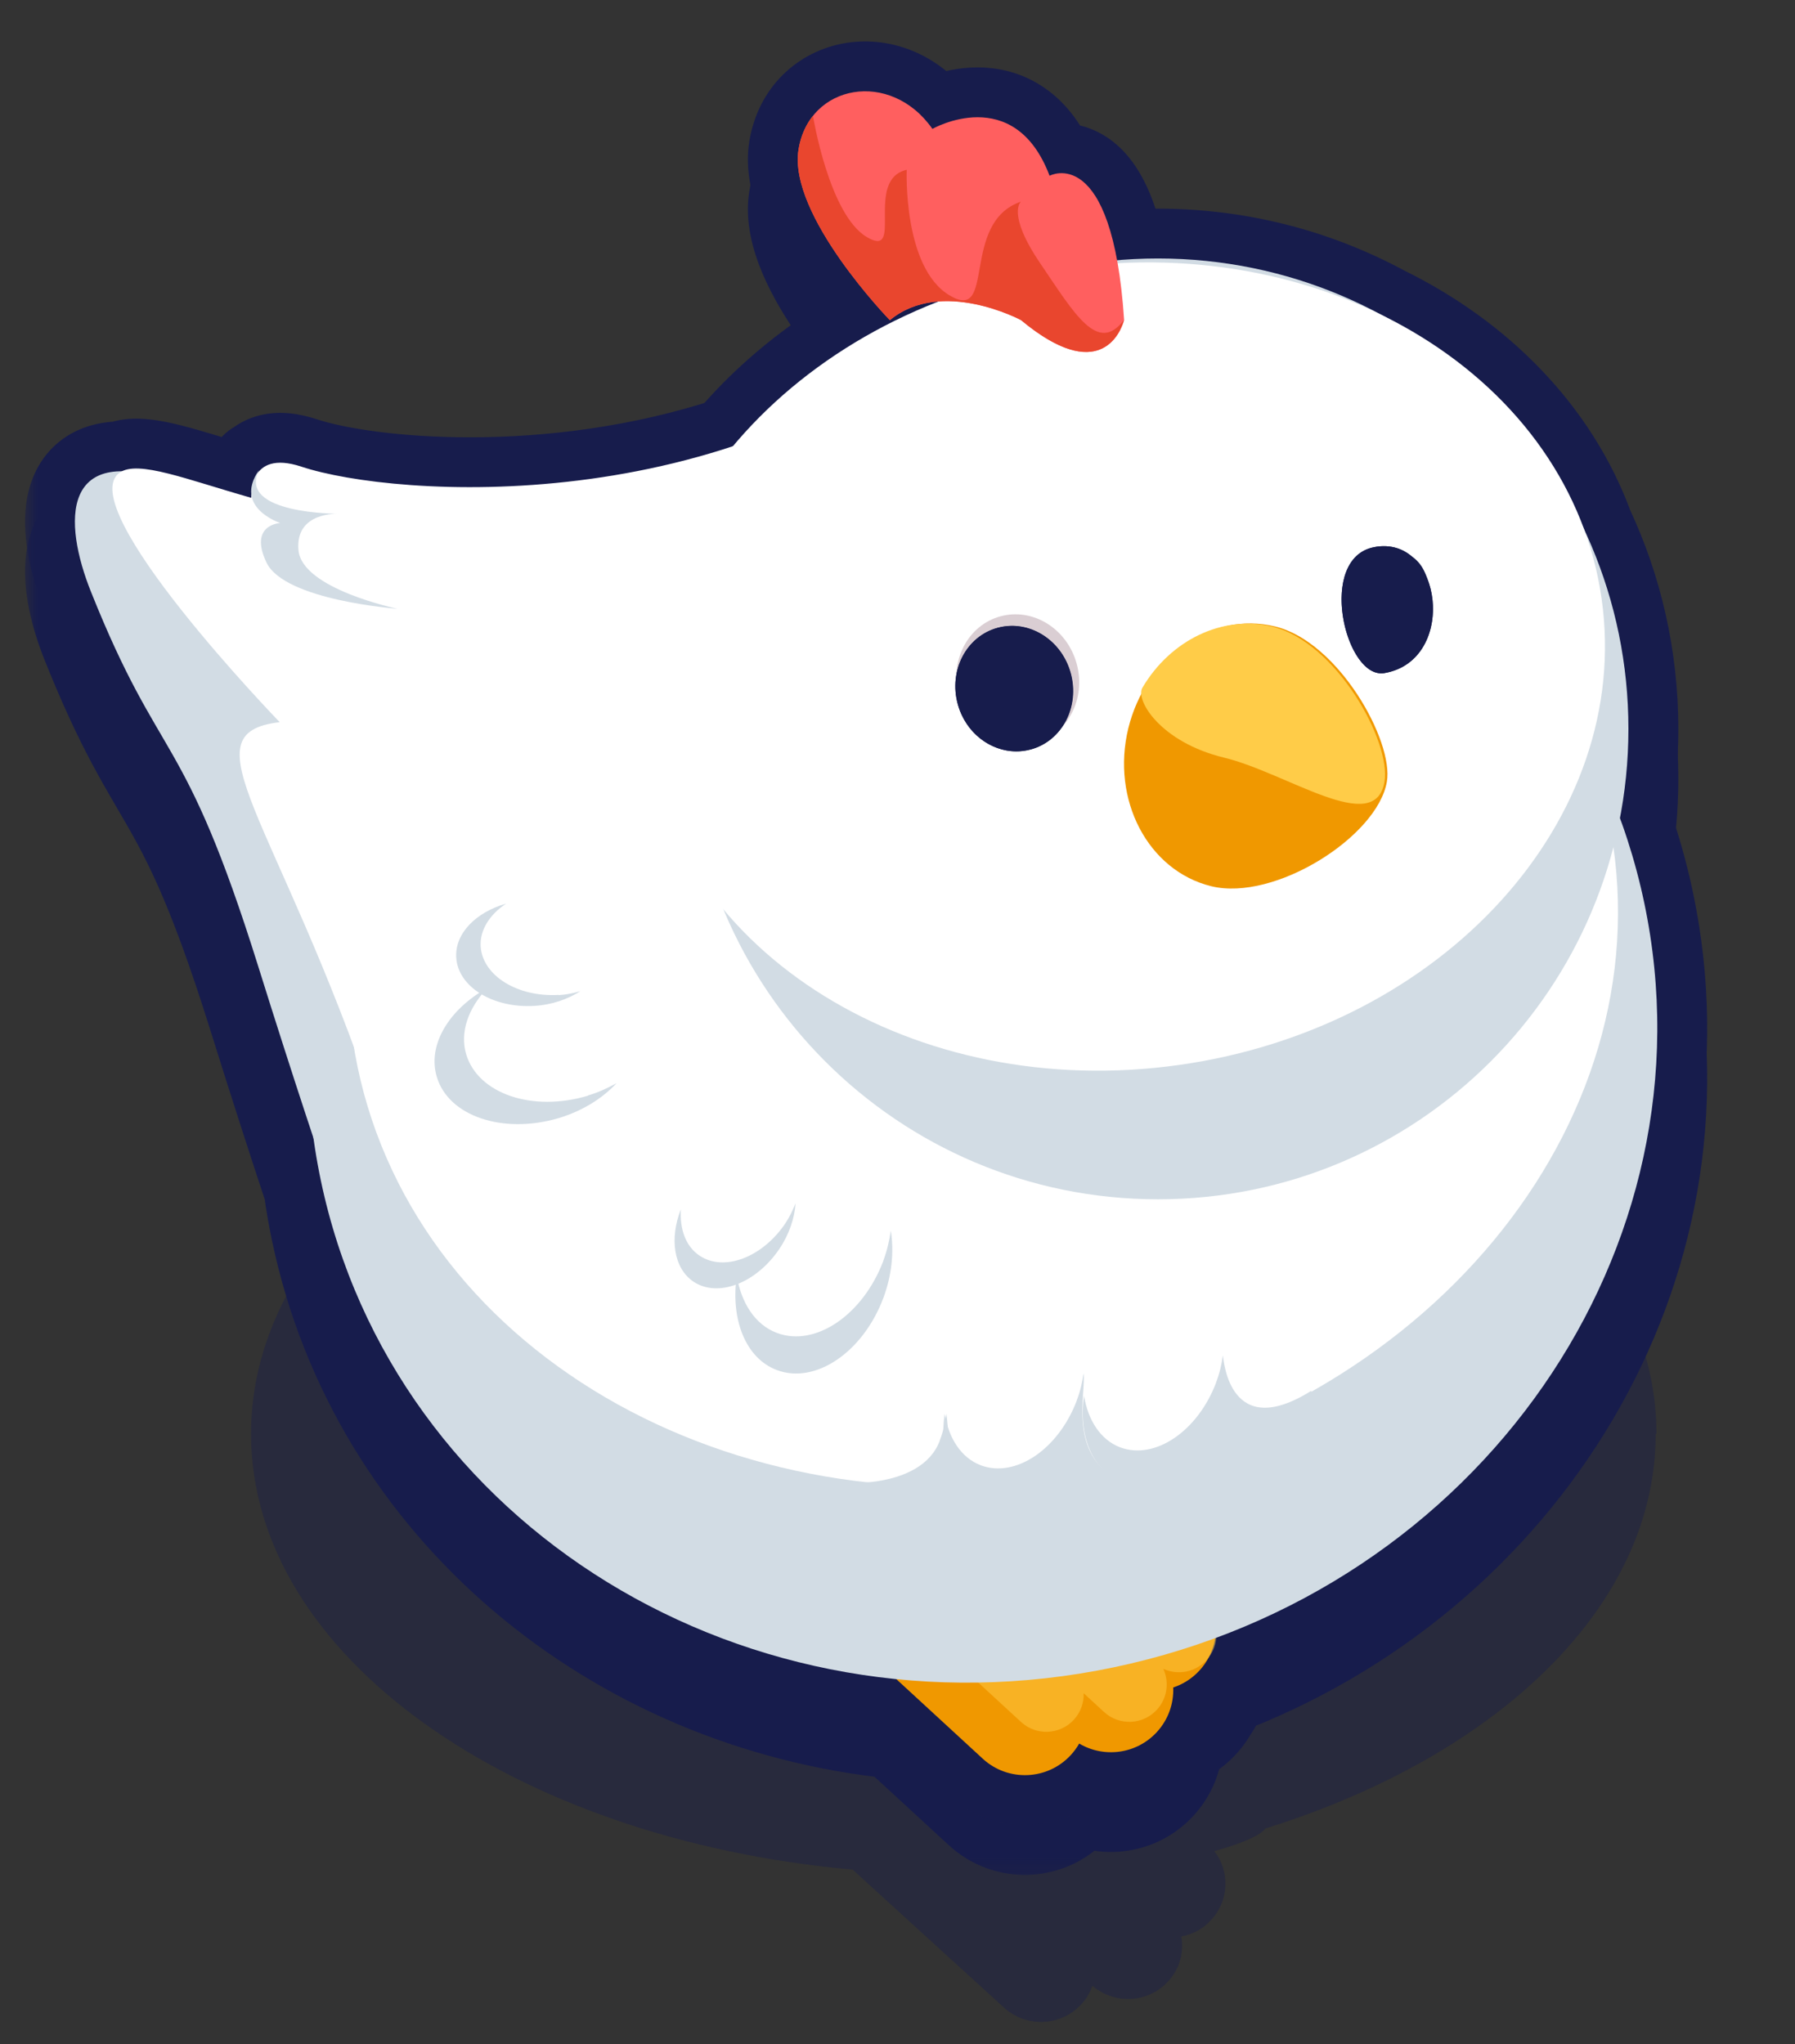
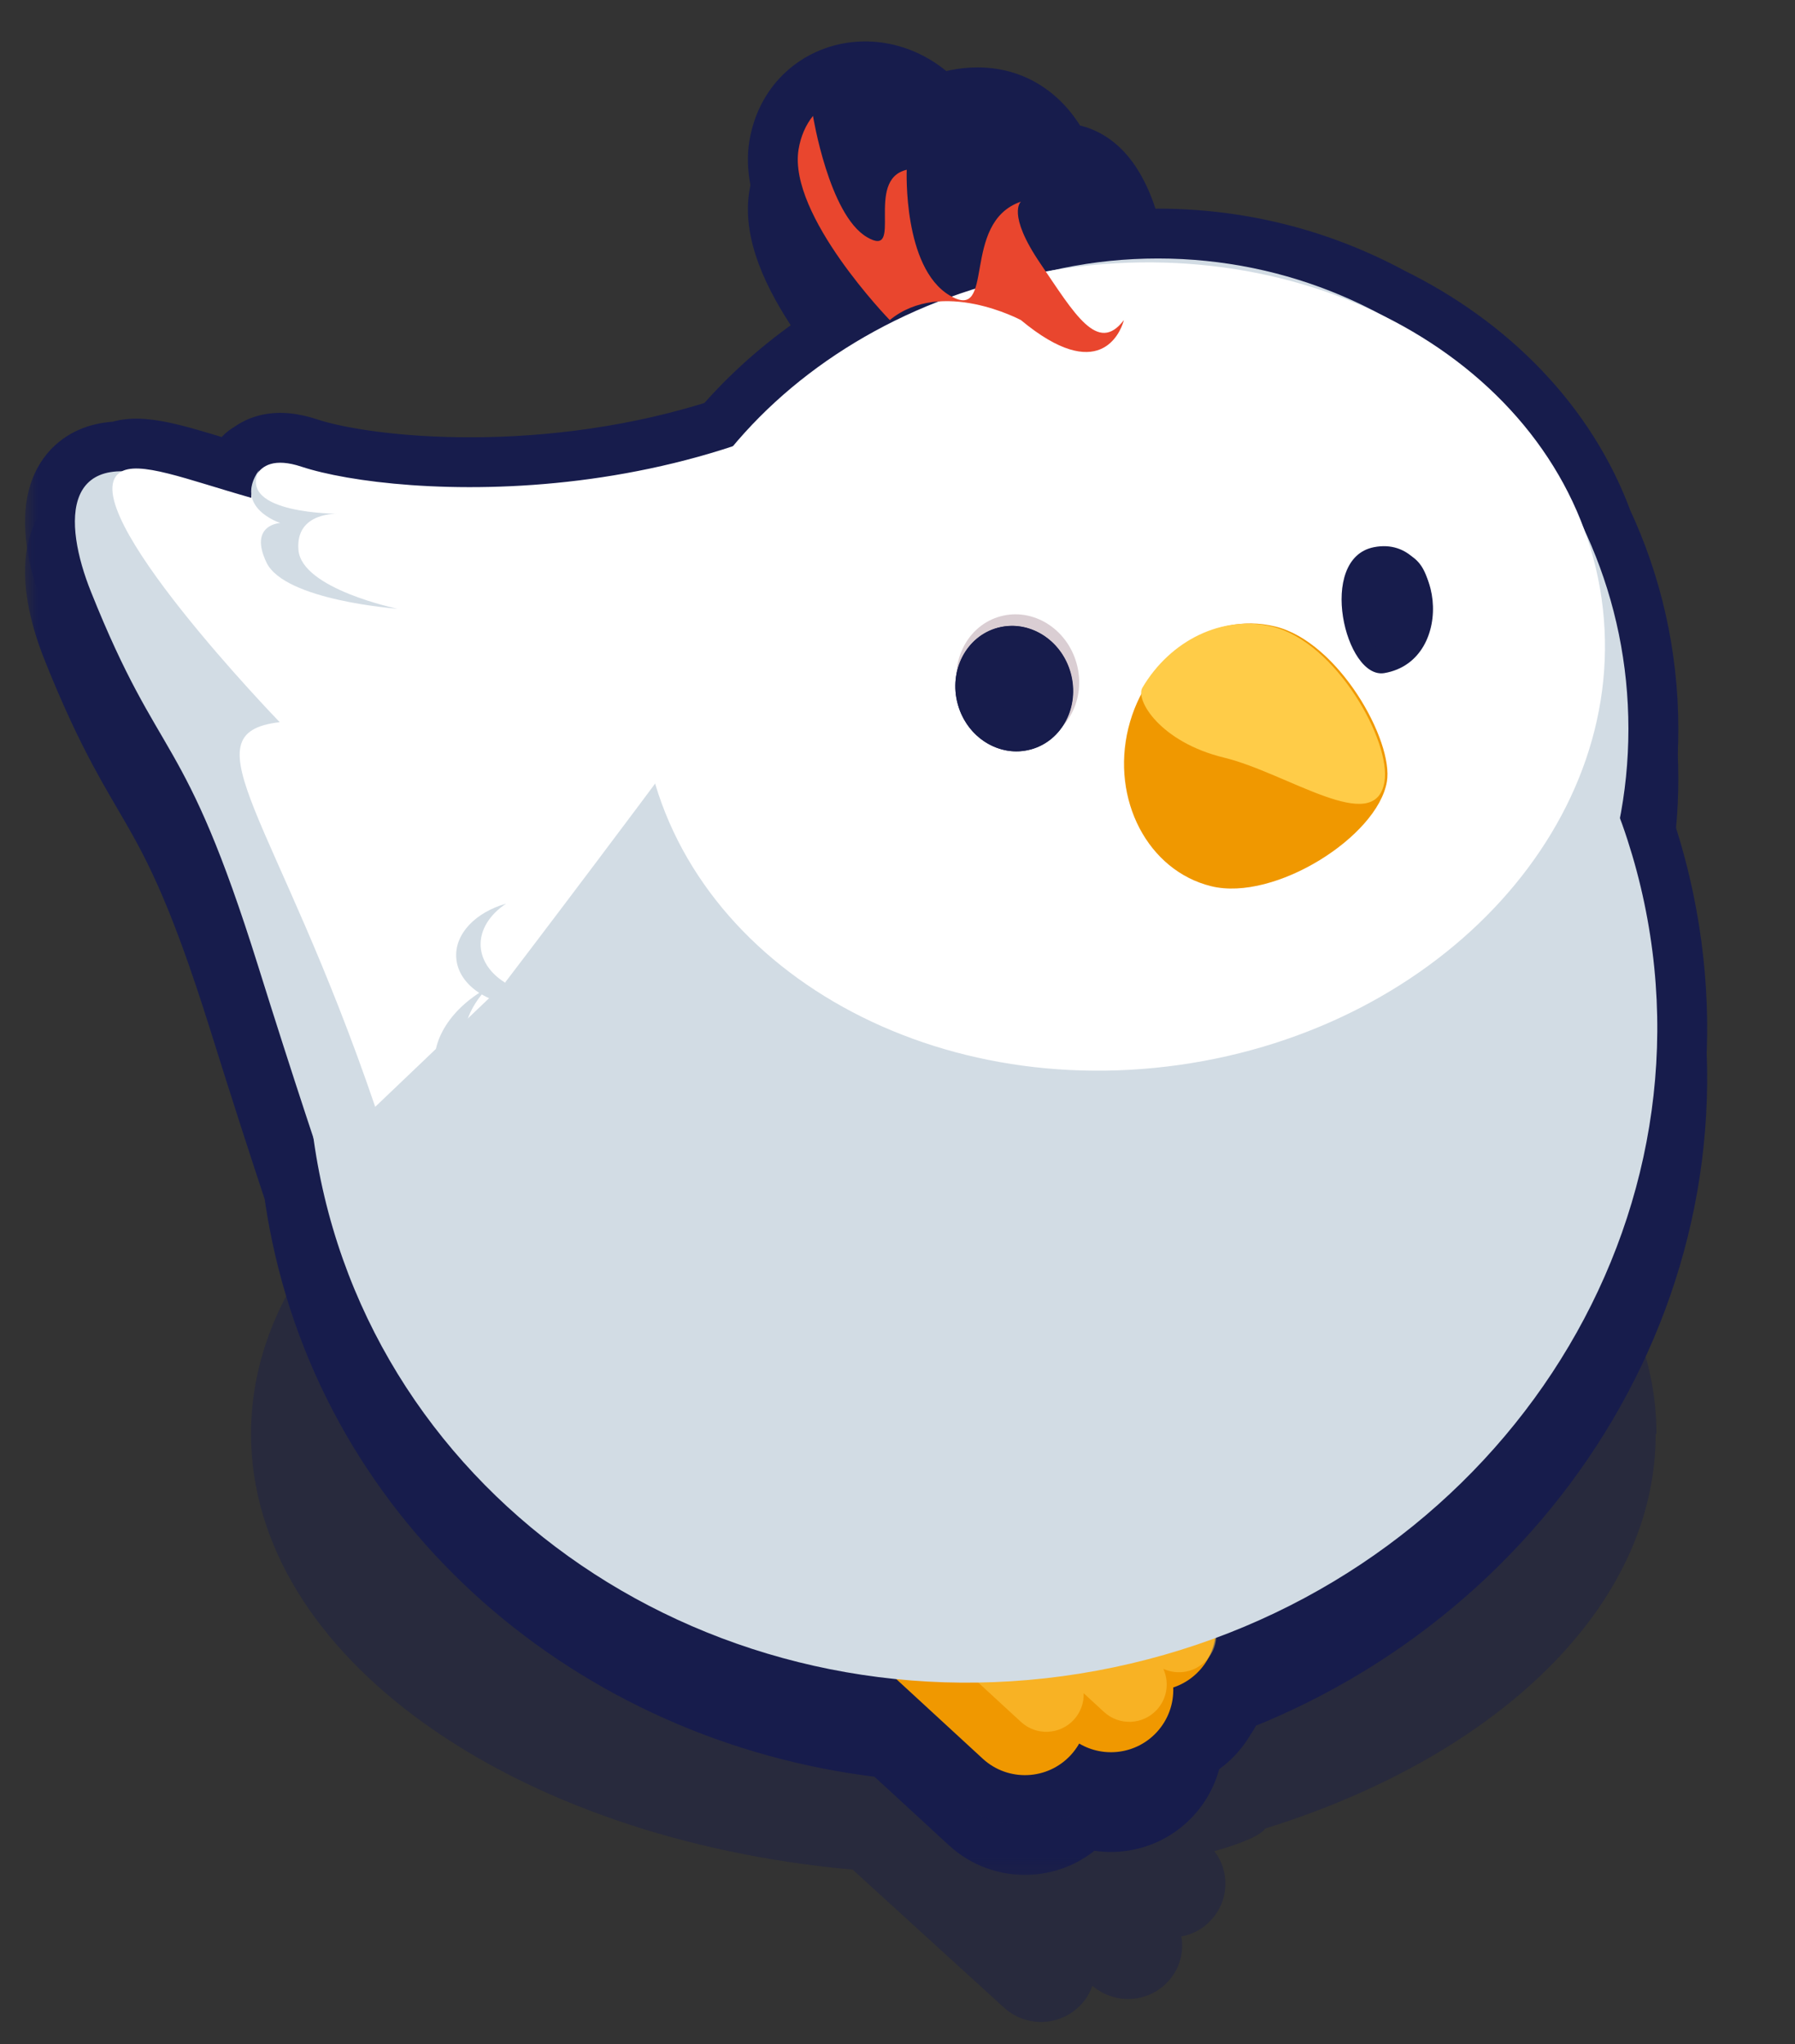
<svg xmlns="http://www.w3.org/2000/svg" width="72" height="82" viewBox="0 0 72 82" fill="none">
  <rect x="0" y="0" width="72" height="82" fill="#333333" stroke="none" />
  <path d="M66.442 57.519C66.442 47.759 53.825 39.859 38.256 39.859C22.687 39.859 10.07 47.769 10.07 57.519C10.07 66.409 20.554 73.769 34.202 74.999L40.278 80.539C40.703 80.919 41.228 81.109 41.754 81.109C42.34 81.109 42.927 80.879 43.361 80.409C43.574 80.189 43.725 79.929 43.816 79.659C44.231 80.009 44.736 80.189 45.242 80.189C45.828 80.189 46.414 79.959 46.849 79.489C47.324 78.979 47.496 78.309 47.385 77.679C47.83 77.599 48.254 77.379 48.578 77.019C49.306 76.239 49.336 75.069 48.709 74.259C49.943 73.909 50.58 73.599 50.752 73.349C60.032 70.459 66.411 64.459 66.411 57.529L66.442 57.519Z" fill="#171c4c" fill-opacity="0.4" />
  <path fill-rule="evenodd" clip-rule="evenodd" d="M35.69 12.84C35.69 12.84 31.61 8.64 32.03 6C32.45 3.36 35.73 2.78 37.4 5.17C37.4 5.17 40.68 3.3 42.1 7.05C42.1 7.05 44.001 6.024 44.809 10.441C45.35 10.394 45.897 10.37 46.45 10.37C49.695 10.37 52.749 11.189 55.416 12.632C59.236 14.505 62.18 17.52 63.546 21.242C64.684 23.67 65.32 26.381 65.32 29.24C65.32 30.465 65.203 31.662 64.98 32.822C65.381 33.916 65.707 35.05 65.953 36.221C68.579 48.737 61.064 61.147 48.785 65.699C48.763 65.983 48.66 66.263 48.474 66.501C48.376 66.683 48.254 66.856 48.108 67.015C47.81 67.338 47.447 67.564 47.058 67.693C47.083 68.33 46.865 68.977 46.399 69.484C45.584 70.368 44.28 70.532 43.286 69.942C43.194 70.105 43.081 70.26 42.949 70.404C42.014 71.419 40.432 71.484 39.416 70.549L35.95 67.357C24.736 66.226 15.191 58.423 12.869 47.359C12.749 46.788 12.651 46.218 12.573 45.649C11.945 43.759 11.203 41.466 10.36 38.77C8.594 33.127 7.558 31.351 6.436 29.429C5.645 28.074 4.811 26.646 3.65 23.74C2.746 21.489 2.493 18.892 4.894 18.904C5.513 18.593 6.808 18.987 8.519 19.507C9.008 19.656 9.53 19.814 10.08 19.97C10.08 19.97 10.075 19.912 10.078 19.82C10.05 19.555 10.126 19.239 10.38 18.87V18.88C10.365 18.91 10.352 18.94 10.34 18.969C10.597 18.622 11.102 18.392 12.09 18.72C14.71 19.589 22.083 20.315 29.399 17.9C31.468 15.425 34.307 13.393 37.653 12.092C36.978 12.141 36.293 12.35 35.7 12.84H35.69Z" fill="#171c4c" />
  <mask id="mask0_816_7670" style="mask-type:luminance" maskUnits="userSpaceOnUse" x="1" y="2" width="69" height="74">
    <path d="M69.004 2.662H1.004V75.662H69.004V2.662Z" fill="white" />
    <path fill-rule="evenodd" clip-rule="evenodd" d="M35.69 14.84C35.69 14.84 31.61 10.64 32.03 8C32.45 5.36 35.73 4.78 37.4 7.17C37.4 7.17 40.68 5.3 42.1 9.05C42.1 9.05 44.001 8.024 44.809 12.441C45.35 12.394 45.897 12.37 46.45 12.37C49.695 12.37 52.749 13.189 55.416 14.632C59.236 16.505 62.18 19.52 63.546 23.242C64.684 25.67 65.32 28.381 65.32 31.24C65.32 32.465 65.203 33.662 64.98 34.822C65.381 35.916 65.707 37.05 65.953 38.221C68.579 50.737 61.064 63.147 48.785 67.699C48.763 67.983 48.66 68.263 48.474 68.501C48.376 68.683 48.254 68.856 48.108 69.015C47.81 69.338 47.447 69.564 47.058 69.693C47.083 70.33 46.865 70.977 46.399 71.484C45.584 72.368 44.28 72.532 43.286 71.942C43.194 72.105 43.081 72.26 42.949 72.404C42.014 73.419 40.432 73.484 39.416 72.549L35.95 69.357C24.736 68.226 15.191 60.423 12.869 49.359C12.749 48.788 12.651 48.218 12.573 47.649C11.945 45.759 11.203 43.466 10.36 40.77C8.594 35.127 7.558 33.351 6.436 31.429C5.645 30.074 4.811 28.646 3.65 25.74C2.746 23.489 2.493 20.892 4.894 20.904C5.513 20.593 6.808 20.987 8.519 21.507C9.008 21.656 9.53 21.814 10.08 21.97C10.08 21.97 10.075 21.912 10.078 21.82C10.05 21.555 10.126 21.239 10.38 20.87V20.88C10.365 20.91 10.352 20.94 10.34 20.969C10.597 20.622 11.102 20.392 12.09 20.72C14.71 21.589 22.083 22.315 29.399 19.9C31.468 17.425 34.307 15.393 37.653 14.092C36.978 14.141 36.293 14.35 35.7 14.84H35.69Z" fill="#171c4c" />
  </mask>
  <g mask="url(#mask0_816_7670)">
    <path d="M35.69 14.841L34.255 16.234C34.632 16.622 35.149 16.84 35.69 16.84V14.841ZM37.4 7.17L35.76 8.316C36.352 9.163 37.492 9.42 38.39 8.908L37.4 7.17ZM42.099 9.05L40.229 9.759C40.433 10.298 40.86 10.723 41.401 10.924C41.941 11.126 42.542 11.084 43.049 10.81L42.099 9.05ZM44.809 12.441L42.841 12.801C43.027 13.815 43.953 14.522 44.98 14.434L44.809 12.441ZM55.415 14.632L54.464 16.392C54.487 16.404 54.511 16.416 54.535 16.428L55.415 14.632ZM63.545 23.242L61.668 23.931C61.688 23.985 61.71 24.038 61.734 24.091L63.545 23.242ZM64.98 34.823L63.016 34.445C62.947 34.802 62.977 35.17 63.102 35.511L64.98 34.823ZM48.785 67.699L48.09 65.824C47.359 66.095 46.852 66.766 46.791 67.542L48.785 67.699ZM48.474 68.501L46.896 67.272C46.827 67.361 46.765 67.456 46.712 67.556L48.474 68.501ZM47.058 69.694L46.429 67.795C45.583 68.075 45.025 68.881 45.059 69.771L47.058 69.694ZM43.286 71.942L44.306 70.222C43.844 69.948 43.291 69.871 42.772 70.009C42.253 70.147 41.811 70.488 41.546 70.956L43.286 71.942ZM35.95 69.358L37.305 67.886C36.986 67.593 36.581 67.411 36.151 67.368L35.95 69.358ZM12.572 47.65L14.554 47.378C14.537 47.256 14.509 47.136 14.471 47.02L12.572 47.65ZM3.65 25.741L5.507 24.998L5.506 24.995L3.65 25.741ZM4.894 20.904L4.884 22.904C5.199 22.905 5.51 22.833 5.791 22.692L4.894 20.904ZM10.079 21.971L9.535 23.895C10.165 24.073 10.843 23.932 11.35 23.515C11.856 23.099 12.126 22.462 12.073 21.809L10.079 21.971ZM10.078 21.821L12.077 21.888C12.08 21.794 12.076 21.7 12.066 21.607L10.078 21.821ZM10.38 20.87H12.38C12.38 19.994 11.809 19.22 10.972 18.96C10.135 18.701 9.227 19.016 8.731 19.738L10.38 20.87ZM10.38 20.881L12.178 21.754C12.311 21.482 12.38 21.183 12.38 20.881H10.38ZM10.34 20.97L8.485 20.221C8.108 21.154 8.484 22.223 9.363 22.715C10.241 23.207 11.349 22.969 11.947 22.159L10.34 20.97ZM29.399 19.9L30.026 21.799C30.38 21.683 30.694 21.469 30.933 21.183L29.399 19.9ZM37.653 14.092L38.378 15.956C39.3 15.598 39.822 14.618 39.604 13.653C39.387 12.687 38.495 12.026 37.508 12.098L37.653 14.092ZM35.7 14.841V16.84C36.164 16.84 36.615 16.678 36.973 16.382L35.7 14.841ZM30.054 7.686C29.864 8.885 30.199 10.055 30.582 10.962C30.981 11.905 31.537 12.806 32.064 13.559C32.598 14.32 33.14 14.982 33.545 15.451C33.749 15.687 33.922 15.877 34.045 16.011C34.107 16.078 34.157 16.131 34.193 16.169C34.21 16.188 34.225 16.203 34.235 16.213C34.24 16.219 34.245 16.223 34.248 16.227C34.25 16.229 34.251 16.23 34.252 16.231C34.253 16.232 34.253 16.232 34.254 16.233C34.254 16.233 34.255 16.234 34.255 16.234C34.255 16.234 34.255 16.234 35.69 14.841C37.124 13.447 37.124 13.447 37.124 13.447C37.124 13.447 37.125 13.447 37.124 13.447C37.125 13.448 37.125 13.448 37.125 13.448C37.126 13.448 37.126 13.448 37.125 13.448C37.125 13.448 37.123 13.446 37.12 13.443C37.116 13.438 37.107 13.429 37.095 13.416C37.071 13.391 37.034 13.351 36.985 13.299C36.887 13.192 36.744 13.034 36.572 12.835C36.225 12.434 35.774 11.881 35.34 11.262C34.9 10.635 34.514 9.991 34.266 9.404C34.003 8.781 33.986 8.435 34.005 8.315L30.054 7.686ZM39.039 6.025C37.788 4.234 35.805 3.419 33.924 3.725C32.016 4.036 30.404 5.49 30.054 7.686L34.005 8.315C34.046 8.055 34.141 7.918 34.217 7.843C34.3 7.762 34.416 7.698 34.568 7.673C34.849 7.627 35.341 7.717 35.76 8.316L39.039 6.025ZM43.97 8.342C43.503 7.11 42.812 6.16 41.907 5.532C41 4.902 40.038 4.705 39.219 4.704C38.421 4.703 37.732 4.887 37.267 5.052C37.028 5.136 36.831 5.222 36.687 5.29C36.614 5.324 36.554 5.355 36.508 5.379C36.484 5.391 36.465 5.402 36.448 5.411C36.44 5.416 36.432 5.42 36.426 5.423C36.423 5.425 36.419 5.427 36.417 5.429C36.415 5.429 36.414 5.43 36.413 5.431C36.412 5.431 36.411 5.432 36.411 5.432C36.41 5.433 36.409 5.433 37.4 7.17C38.39 8.908 38.389 8.908 38.388 8.909C38.388 8.909 38.387 8.91 38.387 8.91C38.386 8.911 38.385 8.911 38.383 8.912C38.382 8.913 38.38 8.914 38.378 8.915C38.375 8.917 38.372 8.918 38.37 8.919C38.366 8.921 38.364 8.922 38.366 8.922C38.368 8.92 38.38 8.914 38.4 8.905C38.441 8.885 38.511 8.854 38.602 8.822C38.796 8.753 39.016 8.704 39.215 8.704C39.394 8.704 39.518 8.743 39.626 8.818C39.734 8.893 39.986 9.116 40.229 9.759L43.97 8.342ZM46.776 12.081C46.34 9.696 45.494 8.043 44.064 7.31C43.342 6.94 42.647 6.905 42.127 6.979C41.873 7.015 41.661 7.077 41.501 7.135C41.42 7.164 41.35 7.194 41.292 7.22C41.262 7.233 41.236 7.246 41.212 7.258C41.2 7.264 41.189 7.27 41.179 7.275C41.174 7.278 41.169 7.28 41.164 7.283C41.161 7.284 41.159 7.285 41.157 7.287C41.155 7.287 41.154 7.288 41.153 7.289C41.151 7.29 41.15 7.29 42.099 9.05C43.049 10.81 43.048 10.811 43.046 10.812C43.045 10.813 43.044 10.814 43.043 10.814C43.04 10.815 43.038 10.816 43.036 10.818C43.032 10.82 43.027 10.822 43.023 10.825C43.014 10.829 43.006 10.833 42.998 10.837C42.981 10.846 42.966 10.853 42.951 10.86C42.921 10.874 42.892 10.885 42.865 10.895C42.812 10.914 42.754 10.93 42.691 10.939C42.553 10.959 42.384 10.944 42.239 10.869C41.961 10.727 42.47 10.769 42.841 12.801L46.776 12.081ZM46.45 10.37C45.839 10.37 45.235 10.397 44.637 10.448L44.98 14.434C45.464 14.392 45.954 14.37 46.45 14.37V10.37ZM56.367 12.873C53.415 11.276 50.035 10.37 46.45 10.37V14.37C49.354 14.37 52.082 15.103 54.464 16.392L56.367 12.873ZM65.423 22.553C63.854 18.275 60.504 14.899 56.296 12.837L54.535 16.428C57.967 18.111 60.507 20.765 61.668 23.931L65.423 22.553ZM67.32 31.241C67.32 28.082 66.617 25.082 65.356 22.393L61.734 24.091C62.751 26.259 63.319 28.681 63.319 31.241H67.32ZM66.944 35.2C67.191 33.916 67.32 32.593 67.32 31.241H63.319C63.319 32.338 63.215 33.409 63.016 34.445L66.944 35.2ZM67.91 37.81C67.645 36.545 67.292 35.318 66.858 34.134L63.102 35.511C63.47 36.514 63.77 37.556 63.995 38.632L67.91 37.81ZM49.48 69.575C62.594 64.713 70.76 51.391 67.91 37.81L63.995 38.632C66.398 50.084 59.534 61.581 48.09 65.824L49.48 69.575ZM50.051 69.73C50.485 69.174 50.727 68.519 50.779 67.856L46.791 67.542C46.798 67.449 46.833 67.353 46.896 67.272L50.051 69.73ZM49.577 70.371C49.839 70.087 50.059 69.776 50.236 69.447L46.712 67.556C46.693 67.591 46.669 67.625 46.637 67.659L49.577 70.371ZM47.686 71.592C48.389 71.359 49.044 70.95 49.577 70.371L46.637 67.659C46.575 67.727 46.504 67.77 46.429 67.795L47.686 71.592ZM47.87 72.839C48.709 71.928 49.101 70.76 49.056 69.616L45.059 69.771C45.064 69.902 45.021 70.028 44.927 70.129L47.87 72.839ZM42.265 73.662C44.055 74.724 46.402 74.432 47.87 72.839L44.927 70.129C44.766 70.304 44.505 70.34 44.306 70.222L42.265 73.662ZM44.42 73.759C44.656 73.502 44.858 73.223 45.025 72.929L41.546 70.956C41.528 70.987 41.506 71.018 41.477 71.049L44.42 73.759ZM38.061 74.021C39.889 75.704 42.736 75.587 44.42 73.759L41.477 71.049C41.29 71.252 40.974 71.265 40.771 71.078L38.061 74.021ZM34.595 70.829L38.061 74.021L40.771 71.078L37.305 67.886L34.595 70.829ZM10.911 49.77C13.43 61.772 23.756 70.138 35.749 71.348L36.151 67.368C25.714 66.315 16.951 59.076 14.826 48.948L10.911 49.77ZM10.591 47.921C10.675 48.537 10.782 49.153 10.911 49.77L14.826 48.948C14.716 48.424 14.626 47.9 14.554 47.378L10.591 47.921ZM8.451 41.367C9.297 44.074 10.043 46.378 10.674 48.279L14.471 47.02C13.847 45.14 13.108 42.858 12.268 40.174L8.451 41.367ZM4.708 32.437C5.76 34.239 6.733 35.877 8.451 41.367L12.268 40.174C10.455 34.377 9.355 32.464 8.163 30.421L4.708 32.437ZM1.792 26.483C3.005 29.516 3.892 31.039 4.708 32.437L8.163 30.421C7.397 29.11 6.617 27.776 5.507 24.998L1.792 26.483ZM4.903 18.904C3.937 18.899 2.966 19.164 2.202 19.869C1.457 20.558 1.152 21.445 1.05 22.209C0.857 23.656 1.301 25.259 1.794 26.486L5.506 24.995C5.315 24.52 5.17 24.053 5.085 23.637C4.998 23.207 4.992 22.909 5.015 22.738C5.037 22.574 5.063 22.672 4.917 22.807C4.753 22.959 4.65 22.903 4.884 22.904L4.903 18.904ZM9.101 19.594C8.278 19.344 7.423 19.082 6.694 18.934C6.323 18.859 5.909 18.797 5.492 18.794C5.088 18.792 4.54 18.844 3.996 19.117L5.791 22.692C5.557 22.809 5.402 22.794 5.469 22.794C5.523 22.794 5.656 22.805 5.899 22.854C6.4 22.956 7.049 23.151 7.937 23.421L9.101 19.594ZM10.624 20.046C10.095 19.896 9.591 19.743 9.101 19.594L7.937 23.421C8.423 23.569 8.964 23.733 9.535 23.895L10.624 20.046ZM8.079 21.753C8.076 21.847 8.077 21.927 8.078 21.99C8.079 22.022 8.081 22.05 8.082 22.074C8.083 22.086 8.083 22.097 8.084 22.106C8.084 22.111 8.085 22.116 8.085 22.12C8.085 22.122 8.085 22.125 8.086 22.127C8.086 22.128 8.086 22.128 8.086 22.13C8.086 22.13 8.086 22.131 8.086 22.131C8.086 22.131 8.086 22.131 8.086 22.131C8.086 22.131 8.086 22.132 8.086 22.132C8.086 22.132 8.086 22.132 10.079 21.971C12.073 21.809 12.073 21.808 12.073 21.809C12.073 21.808 12.073 21.809 12.073 21.809C12.073 21.809 12.073 21.81 12.073 21.81C12.073 21.811 12.073 21.811 12.073 21.811C12.073 21.812 12.073 21.813 12.073 21.814C12.073 21.816 12.074 21.818 12.074 21.819C12.074 21.823 12.074 21.826 12.075 21.829C12.075 21.835 12.075 21.841 12.076 21.846C12.076 21.856 12.076 21.864 12.077 21.87C12.077 21.881 12.077 21.887 12.077 21.888L8.079 21.753ZM12.066 21.607C12.082 21.755 12.063 21.877 12.039 21.957C12.017 22.032 11.998 22.047 12.028 22.003L8.731 19.738C8.28 20.394 7.997 21.179 8.089 22.035L12.066 21.607ZM8.38 20.87V20.881H12.38V20.87H8.38ZM8.581 20.007C8.547 20.076 8.515 20.147 8.485 20.221L12.194 21.719C12.188 21.734 12.183 21.746 12.178 21.754L8.581 20.007ZM12.719 18.822C12.015 18.589 11.265 18.478 10.525 18.636C9.734 18.804 9.131 19.241 8.732 19.78L11.947 22.159C11.887 22.242 11.8 22.331 11.684 22.408C11.567 22.485 11.451 22.528 11.356 22.548C11.18 22.586 11.176 22.525 11.46 22.619L12.719 18.822ZM28.772 18.001C25.352 19.13 21.895 19.531 18.976 19.542C16.022 19.553 13.756 19.166 12.719 18.822L11.46 22.619C13.043 23.144 15.774 23.554 18.991 23.542C22.242 23.53 26.129 23.086 30.026 21.799L28.772 18.001ZM36.928 12.228C33.286 13.644 30.163 15.868 27.864 18.618L30.933 21.183C32.773 18.983 35.327 17.142 38.378 15.956L36.928 12.228ZM36.973 16.382C37.178 16.213 37.438 16.113 37.798 16.087L37.508 12.098C36.517 12.17 35.407 12.488 34.426 13.299L36.973 16.382ZM35.69 16.84H35.7V12.841H35.69V16.84Z" fill="#171c4c" />
  </g>
  <mask id="mask1_816_7670" style="mask-type:luminance" maskUnits="userSpaceOnUse" x="1" y="0" width="69" height="74">
    <path d="M69.004 0.662H1.004V73.662H69.004V0.662Z" fill="white" />
    <path fill-rule="evenodd" clip-rule="evenodd" d="M35.69 12.84C35.69 12.84 31.61 8.64 32.03 6C32.45 3.36 35.73 2.78 37.4 5.17C37.4 5.17 40.68 3.3 42.1 7.05C42.1 7.05 44.001 6.024 44.809 10.441C45.35 10.394 45.897 10.37 46.45 10.37C49.695 10.37 52.749 11.189 55.416 12.632C59.236 14.505 62.18 17.52 63.546 21.242C64.684 23.67 65.32 26.381 65.32 29.24C65.32 30.465 65.203 31.662 64.98 32.822C65.381 33.916 65.707 35.05 65.953 36.221C68.579 48.737 61.064 61.147 48.785 65.699C48.763 65.983 48.66 66.263 48.474 66.501C48.376 66.683 48.254 66.856 48.108 67.015C47.81 67.338 47.447 67.564 47.058 67.693C47.083 68.33 46.865 68.977 46.399 69.484C45.584 70.368 44.28 70.532 43.286 69.942C43.194 70.105 43.081 70.26 42.949 70.404C42.014 71.419 40.432 71.484 39.416 70.549L35.95 67.357C24.736 66.226 15.191 58.423 12.869 47.359C12.749 46.788 12.651 46.218 12.573 45.649C11.945 43.759 11.203 41.466 10.36 38.77C8.594 33.127 7.558 31.351 6.436 29.429C5.645 28.074 4.811 26.646 3.65 23.74C2.746 21.489 2.493 18.892 4.894 18.904C5.513 18.593 6.808 18.987 8.519 19.507C9.008 19.656 9.53 19.814 10.08 19.97C10.08 19.97 10.075 19.912 10.078 19.82C10.05 19.555 10.126 19.239 10.38 18.87V18.88C10.365 18.91 10.352 18.94 10.34 18.969C10.597 18.622 11.102 18.392 12.09 18.72C14.71 19.589 22.083 20.315 29.399 17.9C31.468 15.425 34.307 13.393 37.653 12.092C36.978 12.141 36.293 12.35 35.7 12.84H35.69Z" fill="#171c4c" />
  </mask>
  <g mask="url(#mask1_816_7670)">
    <path d="M35.69 12.841L34.255 14.234C34.632 14.622 35.149 14.841 35.69 14.841V12.841ZM37.4 5.17L35.76 6.316C36.352 7.163 37.492 7.42 38.39 6.908L37.4 5.17ZM42.099 7.05L40.229 7.759C40.433 8.298 40.86 8.723 41.401 8.924C41.941 9.126 42.542 9.084 43.049 8.811L42.099 7.05ZM44.809 10.441L42.841 10.801C43.027 11.815 43.953 12.522 44.98 12.434L44.809 10.441ZM55.415 12.632L54.464 14.392C54.487 14.404 54.511 14.416 54.535 14.428L55.415 12.632ZM63.545 21.242L61.668 21.931C61.688 21.985 61.71 22.038 61.734 22.091L63.545 21.242ZM64.98 32.823L63.016 32.445C62.947 32.802 62.977 33.17 63.102 33.511L64.98 32.823ZM48.785 65.699L48.09 63.824C47.359 64.095 46.852 64.766 46.791 65.542L48.785 65.699ZM48.474 66.501L46.896 65.272C46.827 65.361 46.765 65.456 46.712 65.556L48.474 66.501ZM47.058 67.694L46.429 65.795C45.583 66.075 45.025 66.881 45.059 67.771L47.058 67.694ZM43.286 69.942L44.306 68.222C43.844 67.948 43.291 67.871 42.772 68.009C42.253 68.147 41.811 68.488 41.546 68.956L43.286 69.942ZM35.95 67.358L37.305 65.886C36.986 65.593 36.581 65.411 36.151 65.368L35.95 67.358ZM12.572 45.65L14.554 45.378C14.537 45.256 14.509 45.136 14.471 45.02L12.572 45.65ZM3.65 23.741L5.507 22.998L5.506 22.995L3.65 23.741ZM4.894 18.904L4.884 20.904C5.199 20.905 5.51 20.833 5.791 20.692L4.894 18.904ZM10.079 19.971L9.535 21.895C10.165 22.073 10.843 21.932 11.35 21.515C11.856 21.099 12.126 20.462 12.073 19.809L10.079 19.971ZM10.078 19.821L12.077 19.888C12.08 19.794 12.076 19.7 12.066 19.607L10.078 19.821ZM10.38 18.87H12.38C12.38 17.994 11.809 17.22 10.972 16.96C10.135 16.701 9.227 17.016 8.731 17.738L10.38 18.87ZM10.38 18.881L12.178 19.754C12.311 19.482 12.38 19.183 12.38 18.881H10.38ZM10.34 18.97L8.485 18.221C8.108 19.154 8.484 20.223 9.363 20.715C10.241 21.207 11.349 20.969 11.947 20.159L10.34 18.97ZM29.399 17.9L30.026 19.799C30.38 19.683 30.694 19.469 30.933 19.183L29.399 17.9ZM37.653 12.092L38.378 13.956C39.3 13.598 39.822 12.618 39.604 11.653C39.387 10.687 38.495 10.026 37.508 10.098L37.653 12.092ZM35.7 12.841V14.841C36.164 14.841 36.615 14.678 36.973 14.382L35.7 12.841ZM30.054 5.686C29.864 6.885 30.199 8.055 30.582 8.962C30.981 9.905 31.537 10.806 32.064 11.559C32.598 12.32 33.14 12.982 33.545 13.451C33.749 13.687 33.922 13.877 34.045 14.011C34.107 14.078 34.157 14.131 34.193 14.169C34.21 14.188 34.225 14.203 34.235 14.213C34.24 14.219 34.245 14.223 34.248 14.227C34.25 14.229 34.251 14.23 34.252 14.231C34.253 14.232 34.253 14.232 34.254 14.233C34.254 14.233 34.255 14.234 34.255 14.234C34.255 14.234 34.255 14.234 35.69 12.841C37.124 11.447 37.124 11.447 37.124 11.447C37.124 11.447 37.125 11.447 37.124 11.447C37.125 11.448 37.125 11.448 37.125 11.448C37.126 11.448 37.126 11.448 37.125 11.448C37.125 11.448 37.123 11.446 37.12 11.443C37.116 11.438 37.107 11.429 37.095 11.416C37.071 11.391 37.034 11.351 36.985 11.299C36.887 11.192 36.744 11.034 36.572 10.835C36.225 10.434 35.774 9.881 35.34 9.262C34.9 8.635 34.514 7.991 34.266 7.404C34.003 6.781 33.986 6.435 34.005 6.315L30.054 5.686ZM39.039 4.025C37.788 2.234 35.805 1.419 33.924 1.725C32.016 2.036 30.404 3.49 30.054 5.686L34.005 6.315C34.046 6.055 34.141 5.918 34.217 5.843C34.3 5.762 34.416 5.698 34.568 5.673C34.849 5.627 35.341 5.717 35.76 6.316L39.039 4.025ZM43.97 6.342C43.503 5.11 42.812 4.16 41.907 3.532C41 2.902 40.038 2.705 39.219 2.704C38.421 2.703 37.732 2.887 37.267 3.052C37.028 3.136 36.831 3.222 36.687 3.29C36.614 3.324 36.554 3.355 36.508 3.379C36.484 3.391 36.465 3.402 36.448 3.411C36.44 3.416 36.432 3.42 36.426 3.423C36.423 3.425 36.419 3.427 36.417 3.429C36.415 3.429 36.414 3.43 36.413 3.431C36.412 3.431 36.411 3.432 36.411 3.432C36.41 3.433 36.409 3.433 37.4 5.17C38.39 6.908 38.389 6.908 38.388 6.909C38.388 6.909 38.387 6.91 38.387 6.91C38.386 6.911 38.385 6.911 38.383 6.912C38.382 6.913 38.38 6.914 38.378 6.915C38.375 6.917 38.372 6.918 38.37 6.919C38.366 6.921 38.364 6.922 38.366 6.922C38.368 6.92 38.38 6.914 38.4 6.905C38.441 6.885 38.511 6.854 38.602 6.822C38.796 6.753 39.016 6.704 39.215 6.704C39.394 6.704 39.518 6.743 39.626 6.818C39.734 6.893 39.986 7.116 40.229 7.759L43.97 6.342ZM46.776 10.081C46.34 7.696 45.494 6.043 44.064 5.31C43.342 4.94 42.647 4.905 42.127 4.979C41.873 5.015 41.661 5.077 41.501 5.135C41.42 5.164 41.35 5.194 41.292 5.22C41.262 5.233 41.236 5.246 41.212 5.258C41.2 5.264 41.189 5.27 41.179 5.275C41.174 5.278 41.169 5.28 41.164 5.283C41.161 5.284 41.159 5.285 41.157 5.287C41.155 5.287 41.154 5.288 41.153 5.289C41.151 5.29 41.15 5.29 42.099 7.05C43.049 8.811 43.048 8.811 43.046 8.812C43.045 8.813 43.044 8.814 43.043 8.814C43.04 8.815 43.038 8.817 43.036 8.818C43.032 8.82 43.027 8.822 43.023 8.825C43.014 8.829 43.006 8.833 42.998 8.837C42.981 8.846 42.966 8.853 42.951 8.86C42.921 8.874 42.892 8.885 42.865 8.895C42.812 8.914 42.754 8.93 42.691 8.939C42.553 8.959 42.384 8.944 42.239 8.869C41.961 8.727 42.47 8.769 42.841 10.801L46.776 10.081ZM46.45 8.37C45.839 8.37 45.235 8.397 44.637 8.448L44.98 12.434C45.464 12.392 45.954 12.37 46.45 12.37V8.37ZM56.367 10.873C53.415 9.276 50.035 8.37 46.45 8.37V12.37C49.354 12.37 52.082 13.103 54.464 14.392L56.367 10.873ZM65.423 20.553C63.854 16.275 60.504 12.899 56.296 10.837L54.535 14.428C57.967 16.111 60.507 18.765 61.668 21.931L65.423 20.553ZM67.32 29.241C67.32 26.082 66.617 23.082 65.356 20.393L61.734 22.091C62.751 24.259 63.319 26.681 63.319 29.241H67.32ZM66.944 33.2C67.191 31.916 67.32 30.593 67.32 29.241H63.319C63.319 30.338 63.215 31.409 63.016 32.445L66.944 33.2ZM67.91 35.81C67.645 34.545 67.292 33.318 66.858 32.134L63.102 33.511C63.47 34.514 63.77 35.556 63.995 36.632L67.91 35.81ZM49.48 67.575C62.594 62.713 70.76 49.391 67.91 35.81L63.995 36.632C66.398 48.084 59.534 59.581 48.09 63.824L49.48 67.575ZM50.051 67.73C50.485 67.174 50.727 66.519 50.779 65.856L46.791 65.542C46.798 65.449 46.833 65.353 46.896 65.272L50.051 67.73ZM49.577 68.371C49.839 68.087 50.059 67.776 50.236 67.447L46.712 65.556C46.693 65.591 46.669 65.625 46.637 65.659L49.577 68.371ZM47.686 69.592C48.389 69.359 49.044 68.95 49.577 68.371L46.637 65.659C46.575 65.727 46.504 65.77 46.429 65.795L47.686 69.592ZM47.87 70.839C48.709 69.928 49.101 68.76 49.056 67.616L45.059 67.771C45.064 67.902 45.021 68.028 44.927 68.129L47.87 70.839ZM42.265 71.662C44.055 72.724 46.402 72.432 47.87 70.839L44.927 68.129C44.766 68.304 44.505 68.34 44.306 68.222L42.265 71.662ZM44.42 71.759C44.656 71.502 44.858 71.223 45.025 70.929L41.546 68.956C41.528 68.987 41.506 69.018 41.477 69.049L44.42 71.759ZM38.061 72.021C39.889 73.704 42.736 73.587 44.42 71.759L41.477 69.049C41.29 69.252 40.974 69.265 40.771 69.078L38.061 72.021ZM34.595 68.829L38.061 72.021L40.771 69.078L37.305 65.886L34.595 68.829ZM10.911 47.77C13.43 59.772 23.756 68.138 35.749 69.348L36.151 65.368C25.714 64.315 16.951 57.076 14.826 46.948L10.911 47.77ZM10.591 45.921C10.675 46.537 10.782 47.153 10.911 47.77L14.826 46.948C14.716 46.424 14.626 45.9 14.554 45.378L10.591 45.921ZM8.451 39.367C9.297 42.074 10.043 44.378 10.674 46.279L14.471 45.02C13.847 43.14 13.108 40.858 12.268 38.174L8.451 39.367ZM4.708 30.437C5.76 32.239 6.733 33.877 8.451 39.367L12.268 38.174C10.455 32.377 9.355 30.464 8.163 28.421L4.708 30.437ZM1.792 24.483C3.005 27.516 3.892 29.039 4.708 30.437L8.163 28.421C7.397 27.11 6.617 25.776 5.507 22.998L1.792 24.483ZM4.903 16.904C3.937 16.899 2.966 17.164 2.202 17.869C1.457 18.558 1.152 19.445 1.05 20.209C0.857 21.656 1.301 23.259 1.794 24.486L5.506 22.995C5.315 22.52 5.17 22.053 5.085 21.637C4.998 21.207 4.992 20.909 5.015 20.738C5.037 20.574 5.063 20.672 4.917 20.807C4.753 20.959 4.65 20.903 4.884 20.904L4.903 16.904ZM9.101 17.594C8.278 17.344 7.423 17.082 6.694 16.934C6.323 16.859 5.909 16.797 5.492 16.794C5.088 16.792 4.54 16.844 3.996 17.117L5.791 20.692C5.557 20.809 5.402 20.794 5.469 20.794C5.523 20.794 5.656 20.805 5.899 20.854C6.4 20.956 7.049 21.151 7.937 21.421L9.101 17.594ZM10.624 18.046C10.095 17.896 9.591 17.743 9.101 17.594L7.937 21.421C8.423 21.569 8.964 21.733 9.535 21.895L10.624 18.046ZM8.079 19.753C8.076 19.847 8.077 19.927 8.078 19.99C8.079 20.022 8.081 20.05 8.082 20.074C8.083 20.086 8.083 20.097 8.084 20.106C8.084 20.111 8.085 20.116 8.085 20.12C8.085 20.122 8.085 20.125 8.086 20.127C8.086 20.128 8.086 20.128 8.086 20.13C8.086 20.13 8.086 20.131 8.086 20.131C8.086 20.131 8.086 20.131 8.086 20.131C8.086 20.131 8.086 20.132 8.086 20.132C8.086 20.132 8.086 20.132 10.079 19.971C12.073 19.809 12.073 19.808 12.073 19.809C12.073 19.808 12.073 19.809 12.073 19.809C12.073 19.809 12.073 19.81 12.073 19.81C12.073 19.811 12.073 19.811 12.073 19.811C12.073 19.812 12.073 19.813 12.073 19.814C12.073 19.816 12.074 19.818 12.074 19.819C12.074 19.823 12.074 19.826 12.075 19.829C12.075 19.835 12.075 19.841 12.076 19.846C12.076 19.856 12.076 19.864 12.077 19.87C12.077 19.881 12.077 19.887 12.077 19.888L8.079 19.753ZM12.066 19.607C12.082 19.755 12.063 19.877 12.039 19.957C12.017 20.032 11.998 20.047 12.028 20.003L8.731 17.738C8.28 18.394 7.997 19.179 8.089 20.035L12.066 19.607ZM8.38 18.87V18.881H12.38V18.87H8.38ZM8.581 18.007C8.547 18.076 8.515 18.147 8.485 18.221L12.194 19.719C12.188 19.734 12.183 19.746 12.178 19.754L8.581 18.007ZM12.719 16.822C12.015 16.589 11.265 16.478 10.525 16.636C9.734 16.804 9.131 17.241 8.732 17.78L11.947 20.159C11.887 20.242 11.8 20.331 11.684 20.408C11.567 20.485 11.451 20.528 11.356 20.548C11.18 20.586 11.176 20.525 11.46 20.619L12.719 16.822ZM28.772 16.001C25.352 17.13 21.895 17.531 18.976 17.542C16.022 17.553 13.756 17.166 12.719 16.822L11.46 20.619C13.043 21.144 15.774 21.554 18.991 21.542C22.242 21.53 26.129 21.086 30.026 19.799L28.772 16.001ZM36.928 10.228C33.286 11.644 30.163 13.868 27.864 16.618L30.933 19.183C32.773 16.983 35.327 15.142 38.378 13.956L36.928 10.228ZM36.973 14.382C37.178 14.213 37.438 14.113 37.798 14.087L37.508 10.098C36.517 10.17 35.407 10.488 34.426 11.299L36.973 14.382ZM35.69 14.841H35.7V10.841H35.69V14.841Z" fill="#171c4c" />
  </g>
  <path fill-rule="evenodd" clip-rule="evenodd" d="M41.787 57.782C40.772 56.845 39.19 56.909 38.254 57.924C37.788 58.43 37.57 59.076 37.594 59.713C37.2 59.841 36.833 60.069 36.533 60.396C36.401 60.539 36.288 60.695 36.196 60.858C35.202 60.268 33.897 60.431 33.083 61.316C32.148 62.331 32.213 63.913 33.228 64.848L39.418 70.548C40.434 71.484 42.016 71.418 42.951 70.403C43.083 70.259 43.196 70.104 43.288 69.941C44.282 70.531 45.587 70.367 46.401 69.483C46.867 68.976 47.085 68.329 47.06 67.692C47.449 67.563 47.812 67.337 48.11 67.014C49.046 65.999 48.982 64.418 47.967 63.481L41.787 57.782Z" fill="#F09800" />
  <path fill-rule="evenodd" clip-rule="evenodd" d="M42.115 58.778C41.506 58.216 40.557 58.255 39.996 58.865C39.573 59.324 39.491 59.974 39.736 60.508C39.161 60.243 38.458 60.364 38.006 60.855C37.729 61.156 37.598 61.539 37.61 61.918L36.805 61.177C36.196 60.616 35.247 60.656 34.685 61.265C34.124 61.874 34.164 62.823 34.773 63.384L40.953 69.074C41.562 69.636 42.511 69.596 43.073 68.987C43.349 68.686 43.48 68.303 43.468 67.924L44.283 68.674C44.892 69.236 45.841 69.196 46.403 68.587C46.825 68.128 46.907 67.477 46.662 66.944C47.237 67.209 47.941 67.088 48.392 66.597C48.954 65.988 48.915 65.039 48.305 64.478L42.115 58.778Z" fill="#FFCC48" fill-opacity="0.5" />
  <path d="M44.677 66.883C59.336 63.807 68.862 50.079 65.954 36.221C63.046 22.362 48.806 13.62 34.147 16.696C19.488 19.772 9.962 33.5 12.87 47.359C15.778 61.218 30.018 69.959 44.677 66.883Z" fill="#D2DCE4" />
-   <path d="M43.189 59.179C57.103 56.731 66.697 45.169 64.618 33.355C62.539 21.541 49.575 13.948 35.661 16.396C21.747 18.845 12.153 30.407 14.232 42.221C16.311 54.035 29.276 61.627 43.189 59.179Z" fill="white" />
  <path d="M14.88 52.301C14.88 52.301 13.18 47.791 10.36 38.771C7.35 29.151 6.46 30.771 3.65 23.741C2.53 20.951 2.41 17.631 7.1 19.401C11.21 20.951 13.6 20.641 13.6 20.641L13.45 39.331L14.88 52.301Z" fill="#D2DCE4" />
  <path d="M20.27 39.4C20.27 39.4 44.38 7.86 38.37 12.85C29.25 20.91 15.83 19.96 12.09 18.72C9.92 18 10.08 19.97 10.08 19.97C7.5 19.24 5.53 18.44 4.8 18.96C2.86 20.33 11.22 28.97 11.22 28.97C7.39 29.41 11.11 32.82 15.05 44.4L20.28 39.41L20.27 39.4Z" fill="white" />
  <path d="M46.448 48.109C56.87 48.109 65.318 39.661 65.318 29.239C65.318 18.817 56.87 10.369 46.448 10.369C36.026 10.369 27.578 18.817 27.578 29.239C27.578 39.661 36.026 48.109 46.448 48.109Z" fill="#D2DCE4" />
  <path d="M47.302 42.719C57.905 41.221 65.491 32.852 64.244 24.026C62.997 15.2 53.391 9.259 42.787 10.756C32.184 12.254 24.598 20.623 25.845 29.45C27.092 38.276 36.698 44.217 47.302 42.719Z" fill="white" />
  <path d="M55.629 31.361C55.249 33.561 51.129 36.171 48.589 35.551C46.049 34.931 44.559 32.081 45.259 29.211C45.969 26.331 48.599 24.511 51.149 25.131C53.699 25.751 55.909 29.731 55.629 31.361Z" fill="#F09800" />
  <path d="M55.532 31.37C55.152 33.57 51.642 31.01 49.092 30.39C46.542 29.77 45.532 28.08 45.822 27.59C46.942 25.69 49.022 24.65 51.052 25.14C53.592 25.77 55.812 29.74 55.532 31.37Z" fill="#FFCC48" />
  <path d="M41.524 29.816C42.828 29.457 43.573 28.027 43.186 26.621C42.8 25.215 41.429 24.366 40.124 24.725C38.819 25.083 38.075 26.514 38.462 27.92C38.848 29.326 40.219 30.174 41.524 29.816Z" fill="#DACED3" />
  <path d="M41.355 30.063C42.606 29.719 43.32 28.348 42.95 27.001C42.58 25.654 41.265 24.84 40.014 25.184C38.762 25.528 38.048 26.899 38.418 28.247C38.788 29.594 40.103 30.407 41.355 30.063Z" fill="#171c4c" />
  <path d="M42.669 26.45C42.279 25.74 41.519 25.25 40.649 25.25C39.939 25.25 39.299 25.58 38.879 26.09C38.909 26.57 39.099 27.1 39.429 27.57C40.189 28.64 41.429 29.07 42.199 28.52C42.769 28.11 42.929 27.29 42.659 26.45H42.669Z" fill="#171c4c" />
  <path d="M40.588 25.609C41.438 25.609 42.208 26.239 42.458 27.139C42.758 28.219 42.198 29.309 41.218 29.579C41.068 29.619 40.918 29.639 40.768 29.639C39.918 29.639 39.148 29.009 38.898 28.109C38.748 27.579 38.808 27.029 39.048 26.569C39.288 26.119 39.668 25.799 40.138 25.669C40.288 25.629 40.438 25.609 40.588 25.609ZM40.588 25.109C40.398 25.109 40.198 25.139 40.008 25.189C38.758 25.529 38.048 26.899 38.418 28.249C38.728 29.389 39.718 30.139 40.768 30.139C40.958 30.139 41.158 30.109 41.348 30.059C42.598 29.719 43.308 28.349 42.938 26.999C42.628 25.859 41.638 25.109 40.588 25.109Z" fill="#171c4c" />
  <path d="M55.531 27C53.961 27.27 52.811 22.4 55.111 21.95C57.871 21.41 58.481 26.49 55.531 27Z" fill="#171c4c" />
  <path d="M55.941 25.949C55.171 26.049 54.051 25.889 54.051 24.149C54.051 22.409 54.891 22.169 55.311 22.139C55.731 22.109 56.761 21.919 57.201 23.079C57.581 24.089 57.711 25.709 55.941 25.949Z" fill="#171c4c" />
-   <path d="M55.512 22.41C56.412 22.41 56.902 23.33 56.972 24.18C57.062 25.19 56.622 26.3 55.412 26.51C55.022 26.51 54.452 25.57 54.342 24.41C54.302 24 54.242 22.63 55.212 22.44C55.312 22.42 55.422 22.41 55.512 22.41ZM55.512 21.91C55.382 21.91 55.252 21.92 55.112 21.95C52.872 22.39 53.902 27.01 55.402 27.01C55.442 27.01 55.482 27.01 55.532 27C58.332 26.52 57.922 21.91 55.512 21.91Z" fill="#171c4c" />
-   <path d="M35.69 12.84C35.69 12.84 31.61 8.64 32.03 6C32.45 3.36 35.73 2.78 37.4 5.17C37.4 5.17 40.68 3.3 42.1 7.05C42.1 7.05 44.62 5.69 45.09 12.84C45.09 12.84 44.42 15.72 40.96 12.84C40.96 12.84 37.77 11.13 35.7 12.84H35.69Z" fill="#FF5F5F" />
  <path d="M40.95 12.84C44.09 15.45 44.93 13.33 45.06 12.91C45.07 12.87 45.08 12.84 45.08 12.84C44.03 14.23 43.09 12.57 41.73 10.57C40.37 8.57 40.95 8.09 40.95 8.09C38.5 8.93 39.97 12.97 38.09 11.85C36.21 10.73 36.37 6.81 36.37 6.81C34.65 7.21 36.29 10.41 34.77 9.51C33.25 8.61 32.61 4.65 32.61 4.65C32.32 5.01 32.12 5.46 32.03 6C31.61 8.64 35.69 12.84 35.69 12.84C37.76 11.13 40.95 12.84 40.95 12.84Z" fill="#E9462E" />
  <path d="M35.432 50.579C34.612 52.749 32.702 54.049 31.162 53.469C30.282 53.139 29.732 52.259 29.552 51.179C29.302 52.919 29.902 54.489 31.162 54.959C32.702 55.539 34.612 54.249 35.432 52.069C35.782 51.129 35.862 50.199 35.732 49.369C35.672 49.769 35.582 50.169 35.432 50.569V50.579Z" fill="#D2DCE4" />
  <path d="M43.192 56.18C42.452 58.14 40.732 59.3 39.342 58.78C38.552 58.48 38.052 57.69 37.892 56.71C37.662 58.28 38.142 59.94 39.342 60.12C46.452 61.21 46.812 60.32 44.932 59.4C42.792 58.36 43.582 55.83 43.462 55.09C43.412 55.45 43.332 55.81 43.192 56.17V56.18Z" fill="#D2DCE4" />
  <path d="M37.692 57.801C36.952 59.761 33.552 59.701 32.162 59.181C31.372 58.881 32.552 61.041 32.392 60.061C32.162 61.631 39.822 61.441 40.952 61.861C42.342 62.381 41.292 60.871 39.342 60.121C38.012 59.601 38.072 57.451 37.962 56.711C37.912 57.071 37.832 57.431 37.692 57.791V57.801Z" fill="#D2DCE4" />
  <path d="M48.781 55.459C48.041 57.419 46.321 58.579 44.931 58.059C44.141 57.759 43.641 56.969 43.481 55.989C43.251 57.559 43.801 58.969 44.931 59.399C46.321 59.919 48.011 61.979 48.751 60.019C48.971 59.449 52.601 56.339 52.601 55.789C49.321 57.849 49.091 54.599 49.051 54.369C49.001 54.729 48.921 55.089 48.781 55.449V55.459Z" fill="#D2DCE4" />
  <path d="M31.511 49.059C30.591 50.44 29.041 51.029 28.061 50.37C27.501 49.999 27.261 49.3 27.311 48.51C26.851 49.679 27.021 50.87 27.811 51.41C28.791 52.069 30.331 51.48 31.261 50.099C31.661 49.51 31.871 48.859 31.911 48.27C31.801 48.539 31.681 48.8 31.511 49.059Z" fill="#D2DCE4" />
  <path d="M23.592 43.951C21.362 44.621 19.182 43.881 18.702 42.301C18.432 41.401 18.792 40.431 19.552 39.631C18.012 40.481 17.132 41.921 17.522 43.201C17.992 44.781 20.182 45.511 22.412 44.851C23.372 44.561 24.162 44.061 24.732 43.451C24.382 43.641 24.012 43.821 23.592 43.941V43.951Z" fill="#D2DCE4" />
  <path d="M22.42 39.91C20.76 40.01 19.36 39.14 19.28 37.97C19.24 37.3 19.65 36.68 20.3 36.25C19.09 36.59 18.24 37.45 18.3 38.41C18.37 39.59 19.78 40.45 21.43 40.35C22.14 40.31 22.78 40.08 23.28 39.76C23 39.84 22.72 39.9 22.41 39.92L22.42 39.91Z" fill="#D2DCE4" />
  <path d="M10.382 18.879C9.531 20.629 13.591 20.609 13.591 20.609C13.591 20.609 11.832 20.509 11.972 22.069C12.111 23.629 15.941 24.419 15.941 24.419C15.941 24.419 11.421 24.089 10.691 22.569C9.961 21.039 11.242 20.979 11.242 20.979C11.242 20.979 9.351 20.369 10.382 18.869V18.879Z" fill="#D2DCE4" />
</svg>